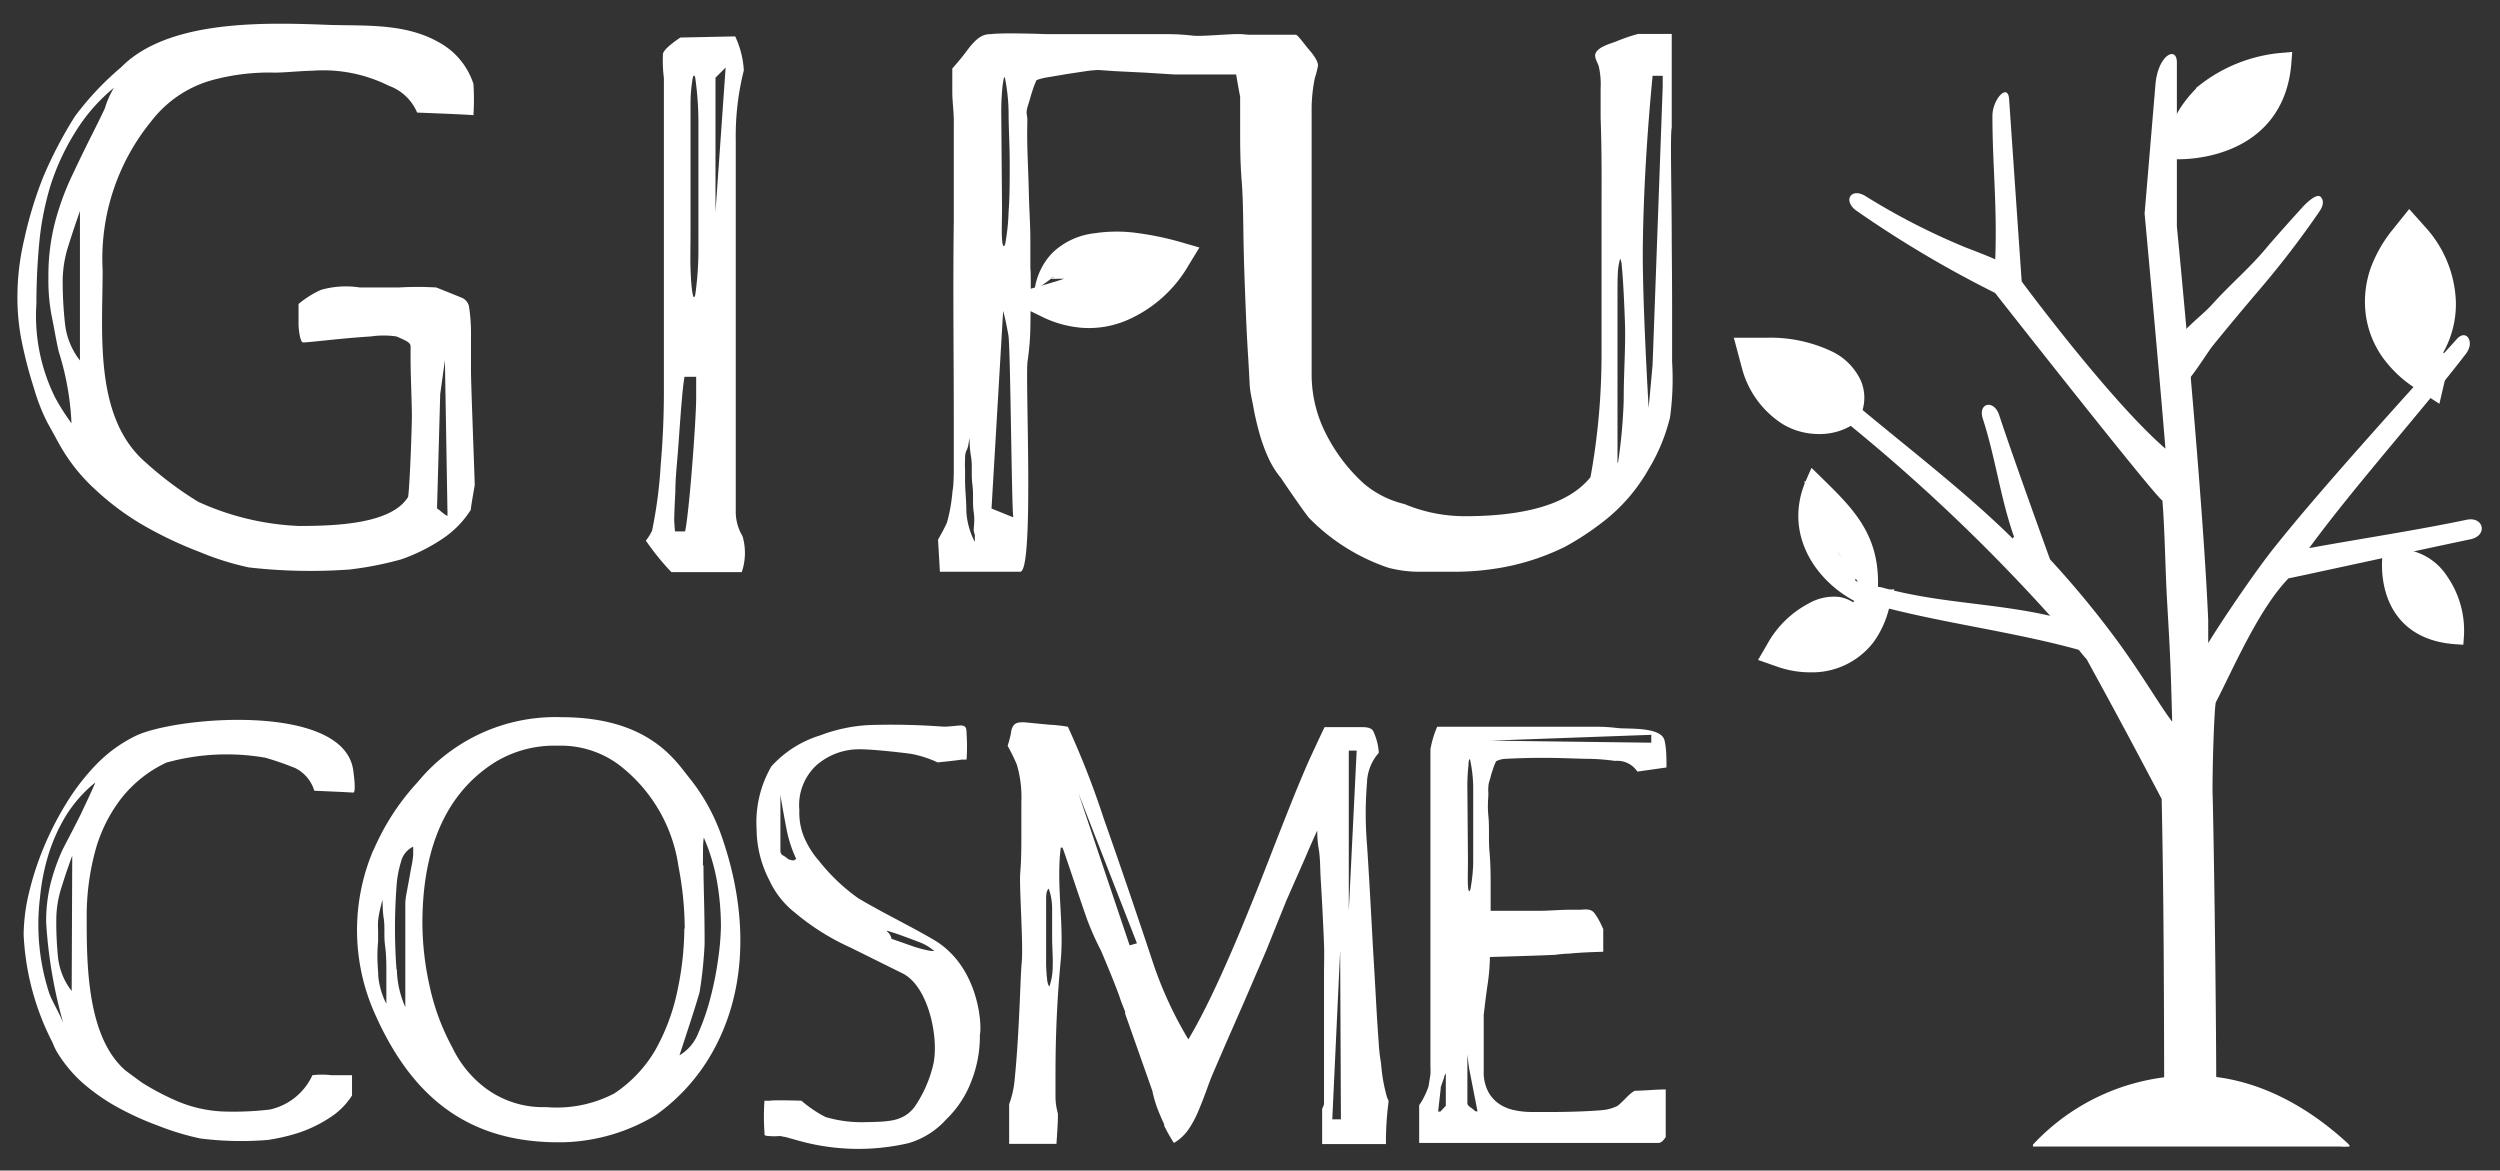
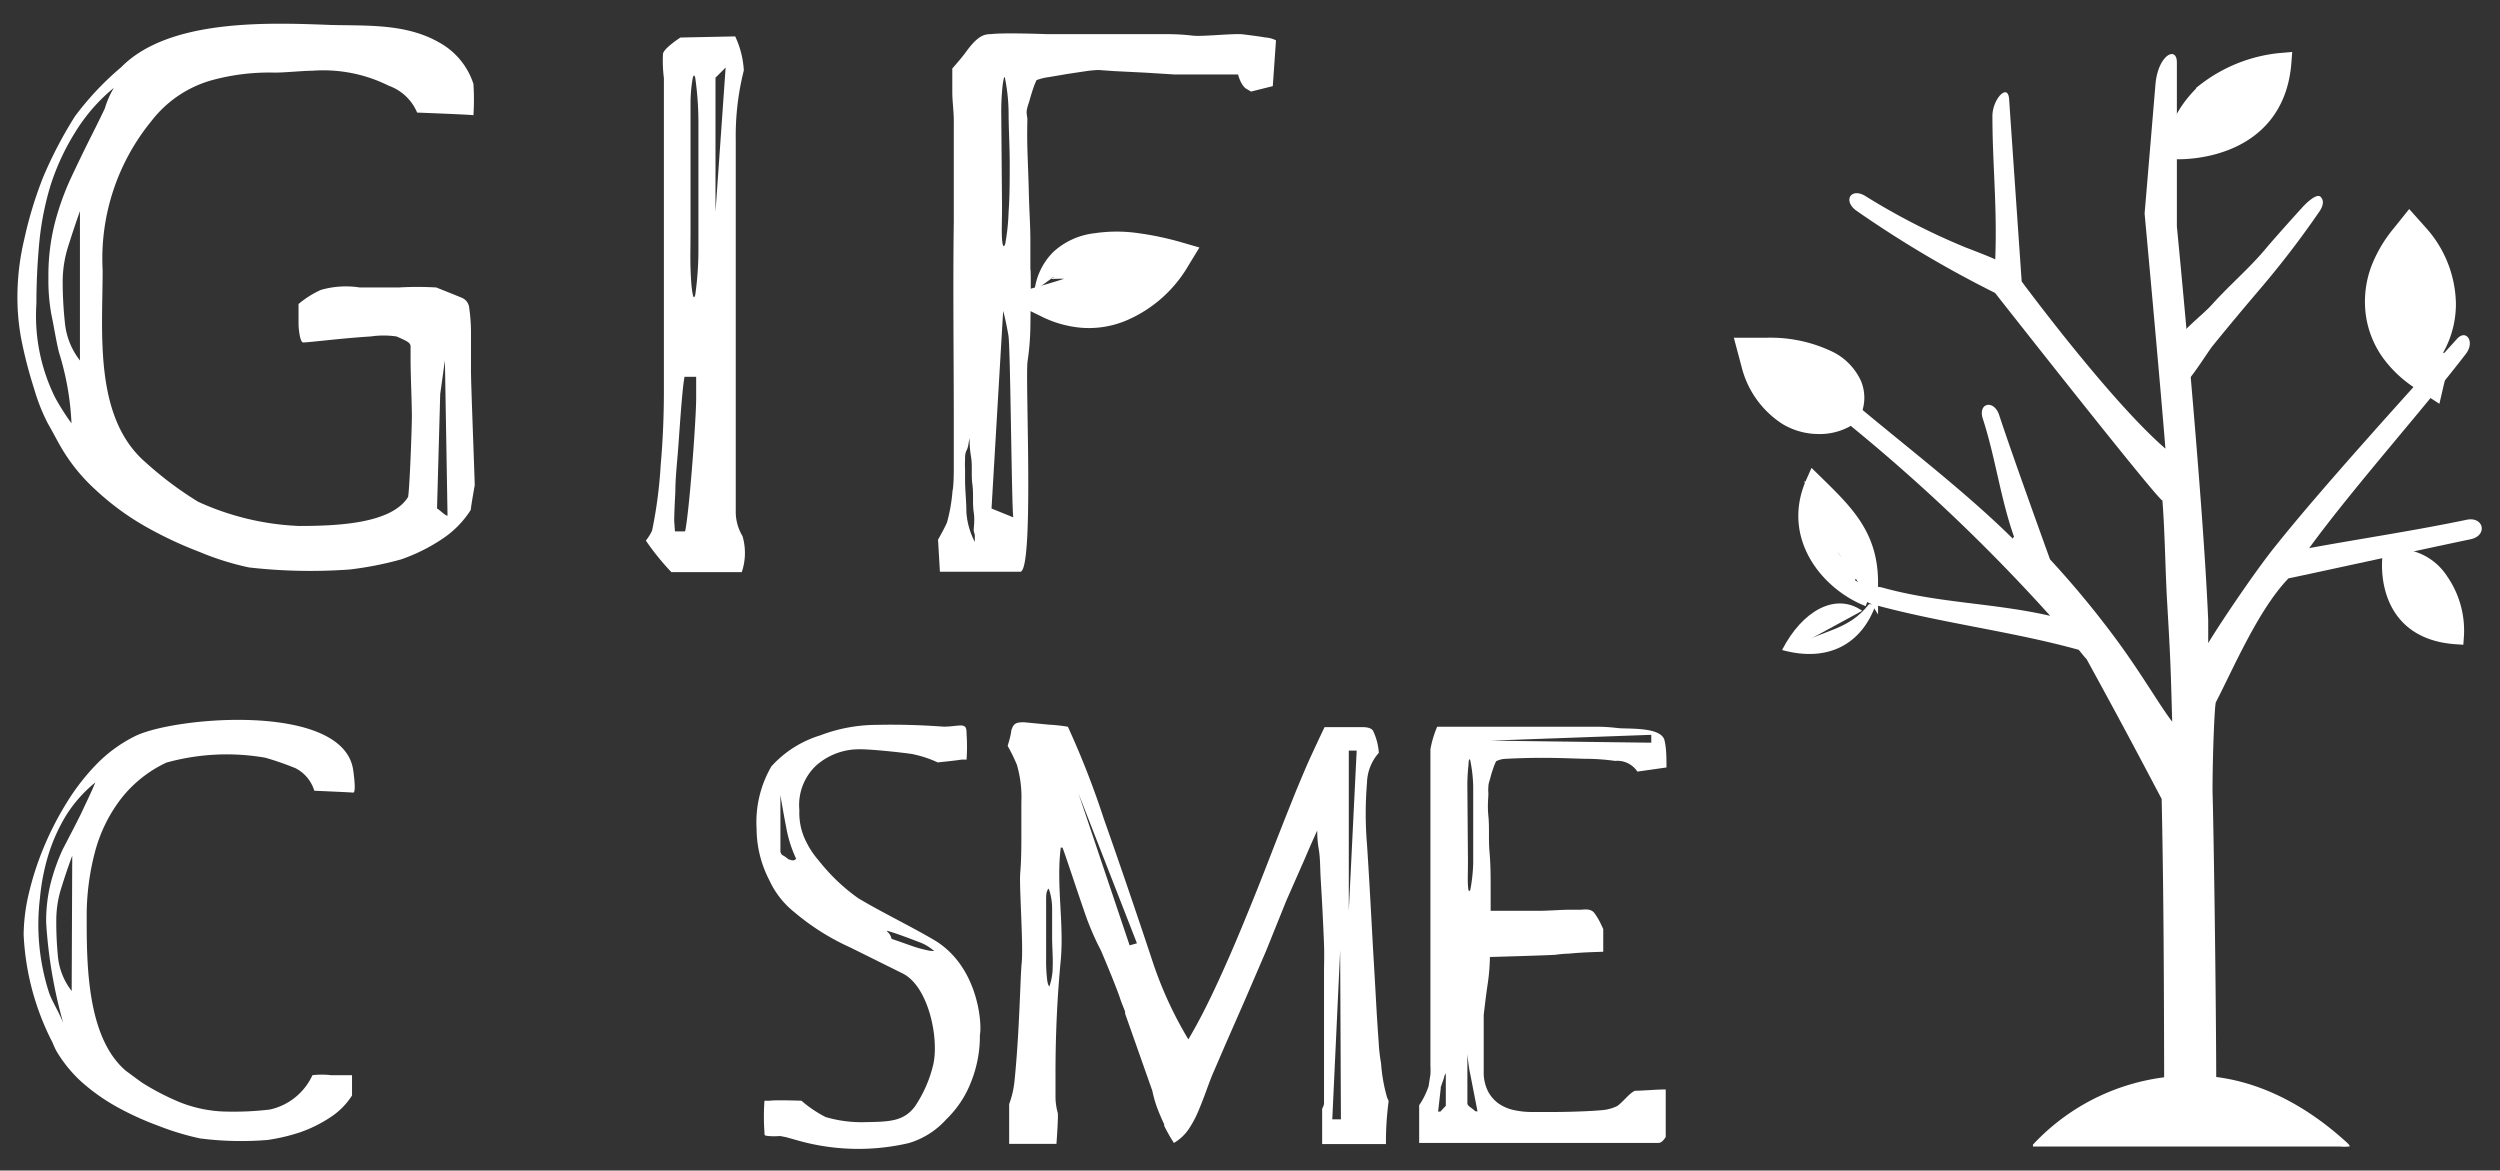
<svg xmlns="http://www.w3.org/2000/svg" id="圖層_1" data-name="圖層 1" viewBox="0 0 133.23 62.38">
  <rect x="0" y="0" width="133.23" height="62.38" fill="#333333" stroke="none" />
  <defs>
    <style>.cls-1,.cls-2,.cls-3{fill:#fff;}.cls-2,.cls-3{stroke:#fff;stroke-miterlimit:10;}.cls-2{stroke-width:0.97px;}.cls-3{stroke-width:0.79px;}</style>
  </defs>
  <title>廠商logo</title>
  <path class="cls-1" d="M67.45,2c-.33-.06-.74-.11-1.21-.17s-2.17.13-2.67.07a11.9,11.9,0,0,0-1.25-.08h-1l-1.06,0-1.56,0-1.58,0-1.33,0s-2.29-.09-3,0c-.42,0-.75.17-1.35,1-.22.3-.69.83-.69.83s0,.85,0,1.23c0,.56.09,1.11.08,1.67,0,1.74,0,3.49,0,5.23-.05,3.6,0,7.21,0,10.81,0,.8,0,1.59,0,2.38,0,.11,0,.91-.07,1.2a8.69,8.69,0,0,1-.27,1.59c0,.12-.5,1-.5,1l.1,1.71h4.28c.75,0,.26-10.24.39-11.21a13.91,13.91,0,0,0,.15-1.79s.05-3.13,0-3.13c0-.28,0-.8,0-1.56s-.06-1.58-.08-2.46-.06-1.7-.08-2.46,0-1.29,0-1.56A2.69,2.69,0,0,1,54.71,6c0-.21.09-.42.15-.63s.12-.42.19-.62a3.77,3.77,0,0,1,.19-.48,2.9,2.9,0,0,1,.65-.16l1-.17,1-.15a6.06,6.06,0,0,1,.65-.06l.85.06L61,3.87l1.61.1.88,0h2.49s.15.62.47.78l.22.13,1.16-.29L68,2.15A1.39,1.39,0,0,0,67.45,2ZM51.95,28.51v.37a4,4,0,0,1-.45-1.6c0-.59-.07-1.16-.07-1.7V25a4.45,4.45,0,0,1,0-.51c0-.16,0-.34.09-.51s.09-.39.15-.63c0,.19,0,.52.08,1s0,.94.07,1.46,0,1,.07,1.47,0,.78,0,1ZM53.36,6.19a13.1,13.1,0,0,1,.08-1.71c.06-.39.1-.47.13-.25A9.7,9.7,0,0,1,53.75,6c0,.85.06,1.76.06,2.73s0,1.74-.06,2.56A11.36,11.36,0,0,1,53.57,13c-.08.22-.14.13-.17-.27s0-1,0-1.73ZM52.84,27.1l.62-10.53c.07.24.17.68.28,1.3s.17,9.17.26,9.7Z" />
-   <path class="cls-1" d="M89.09,12.93c0-2.65-.09-5.77,0-6.12v-5H87.29a9.38,9.38,0,0,0-1.14.39c-.32.13-1,.29-1.13.67-.06.21.12.46.18.66a4.18,4.18,0,0,1,.1,1.18c0,.52,0,1,0,1.56.07,1.9.05,3.86.05,4.32v8.21q0,1.75-.15,3.4t-.44,3.23c-.81,1-2.53,2.08-6.71,2.08a8.35,8.35,0,0,1-3.21-.65,5.17,5.17,0,0,1-2.17-1.1,9.12,9.12,0,0,1-2-2.63A6.92,6.92,0,0,1,69.9,20V5.69a8.39,8.39,0,0,1,.17-1.53,5.38,5.38,0,0,0,.17-.66c0-.29-.33-.68-.51-.89s-.58-.76-.67-.76H65.64c0,.24,0,.48,0,.72,0,0,.4,2.4.45,2.57,0,.39,0,1,0,1.77s0,1.7.08,2.71.08,2.08.1,3.21.06,2.19.1,3.21.08,1.92.13,2.71.08,1.38.1,1.77.13.8.21,1.25.19.89.31,1.33a8.84,8.84,0,0,0,.46,1.27,4.76,4.76,0,0,0,.69,1.11c.14.22,1.22,1.8,1.49,2.12A10.69,10.69,0,0,0,74,30.26a6.58,6.58,0,0,0,1.58.21l1.81,0a14.42,14.42,0,0,0,2.19-.15,12.66,12.66,0,0,0,3.82-1.18,14.8,14.8,0,0,0,2-1.31A9.36,9.36,0,0,0,87.86,25,9.8,9.8,0,0,0,89,22.24a15.07,15.07,0,0,0,.11-2.95q0-1.56,0-2.89C89.11,15.54,89.1,13.91,89.09,12.93ZM86.2,24.68c0-1,0-2,0-3.08V18.38c0-1,0-1.94,0-2.68s0-1.27.07-1.61.08-.37.14-.09q.1.88.18,3c.06,1.42-.06,2.69-.06,4.35a27.92,27.92,0,0,1-.3,3.29ZM88.61,4.6l-.54,14.84-.21,2.3s-.35-5.82-.31-8.7.22-5.88.52-9h.54Z" />
  <path class="cls-1" d="M55.13,15.5c1-3.39,4.49-2.75,7.49-1.8C61,16.18,58.38,17.29,55.83,16c1.68-.49,4.11-1.57,6.18-2l-.68.22c-1.23.17-5.67.54-5.28.61" />
  <path class="cls-1" d="M55.13,15.5a3.5,3.5,0,0,1,1-2.07,3.88,3.88,0,0,1,2.2-1,8,8,0,0,1,2.36,0,16.13,16.13,0,0,1,2.23.47l1,.29-.58.95A7,7,0,0,1,60,17.09a5.15,5.15,0,0,1-2.33.38,5.88,5.88,0,0,1-2.24-.64l-2.06-1,2.21-.63c1-.28,2-.63,3-1a21.23,21.23,0,0,1,3.25-.8l.33,1.29-.69.18-.09,0h0c-.93,0-1.81.05-2.72,0l-1.35,0a12.28,12.28,0,0,0-1.3,0c.11-.12.4-.15.6-.23l.66-.17c.44-.11.88-.21,1.32-.3l2.62-.54-.1,0,.67-.25.33,1.29a28.44,28.44,0,0,0-3,1c-1,.38-2,.82-3.09,1.16l.15-1.68a3.88,3.88,0,0,0,3.09.15,6.16,6.16,0,0,0,2.61-2.12l.44,1.24a14.07,14.07,0,0,0-4-1,3.42,3.42,0,0,0-1.88.43A3.72,3.72,0,0,0,55.13,15.5Z" />
  <path class="cls-1" d="M25.1,19.7c0-.28,0-.56,0-.84s0-.64,0-1A9.52,9.52,0,0,0,25,16.37a.64.64,0,0,0-.41-.51l-.44-.18-.9-.36a17.21,17.21,0,0,0-2,0c-.69,0-1.39,0-2.08,0a4.81,4.81,0,0,0-2.07.13,5.15,5.15,0,0,0-1.19.75s0,.75,0,1.11c0,.1.06.92.24.94.34,0,2-.22,3.61-.32a4.78,4.78,0,0,1,1.37,0c.57.25.75.33.75.54v.58c0,1,.06,2.08.07,3.11,0,.6-.11,3.71-.2,4.32-.87,1.42-3.73,1.55-5.82,1.55a14.3,14.3,0,0,1-5.37-1.29,18.78,18.78,0,0,1-2.79-2.09c-2.78-2.39-2.3-6.9-2.3-10.25a11.58,11.58,0,0,1,2.6-7.95,6.17,6.17,0,0,1,3.13-2.15,11.52,11.52,0,0,1,3.44-.43c.53,0,1.52-.1,2-.1a7.81,7.81,0,0,1,4.08.8A2.58,2.58,0,0,1,22.23,6s2.71.1,3,.14a13,13,0,0,0,0-1.67,3.88,3.88,0,0,0-1.85-2.22c-1.76-1-3.82-.87-5.76-.92C14.27,1.2,9,1,6.46,3.58A15.67,15.67,0,0,0,4,6.19,22.42,22.42,0,0,0,2.3,9.44a21.18,21.18,0,0,0-1,3.28,13.32,13.32,0,0,0-.37,2.93A12.08,12.08,0,0,0,1.12,18a23.28,23.28,0,0,0,.69,2.69,10.32,10.32,0,0,0,.73,1.86c.4.7.48.89.74,1.33a9.51,9.51,0,0,0,1.81,2.22A14.13,14.13,0,0,0,7.65,28a20.87,20.87,0,0,0,3,1.42,14.72,14.72,0,0,0,2.62.82,29,29,0,0,0,5.36.11,18,18,0,0,0,2.75-.54,9.58,9.58,0,0,0,2.16-1.07,5.19,5.19,0,0,0,1.55-1.57c0-.15.22-1.36.21-1.32C25.25,24.22,25.09,20.2,25.1,19.7ZM4.26,19.21a3.86,3.86,0,0,1-.8-2A20.76,20.76,0,0,1,3.34,15a6.25,6.25,0,0,1,.3-1.89c.2-.64.41-1.26.62-1.86ZM4.94,7.1c-.41.81-.8,1.62-1.18,2.43a14.26,14.26,0,0,0-.85,2.4,11.34,11.34,0,0,0-.33,2.84,10.13,10.13,0,0,0,.16,2c.13.61.25,1.39.4,2a14.79,14.79,0,0,1,.67,3.79,12.56,12.56,0,0,1-.87-1.37,9.79,9.79,0,0,1-1-5c0-1.08.05-2.15.15-3.23a15.49,15.49,0,0,1,.61-3.1A12.52,12.52,0,0,1,4,7.06,9.41,9.41,0,0,1,6.07,4.68a4.68,4.68,0,0,0-.48,1.09C5.38,6.22,5.16,6.66,4.94,7.1Zm18.35,20L23.46,21l.25-1.8.14,8.28C23.77,27.52,23.36,27.11,23.29,27.1Z" />
  <path class="cls-1" d="M131.45,27.7c-2.78.58-5.6,1-8.39,1.51l0,0c2.38-3.26,6.08-7.39,8.35-10.35.51-.66,0-1.36-.49-.78-3.12,3.45-7.32,8.09-9.64,11-1,1.23-2.84,3.94-3.6,5.19,0-.4,0-.8,0-1.2-.29-6.93-1.67-21-1.67-21s0-5.75,0-8.74c0-.9-1-.41-1.14,1.15-.25,3-.58,6.9-.58,6.9s.78,8.42,1.11,12.53c-3-2.6-7.66-8.91-7.66-8.91s-.29-4.16-.67-9.71c-.06-.9-.89,0-.89.89,0,2.59.26,4.8.15,7.65-.05-.06-1.57-.64-1.57-.64a35.89,35.89,0,0,1-5.33-2.73c-.77-.49-1.24.22-.51.76a58.69,58.69,0,0,0,7.4,4.39s8.72,11.1,8.92,11.06c.14,1.81.15,3.76.26,5.57.17,2.93.18,3.28.26,6.22-.67-.87-1.62-2.54-3-4.41a50.44,50.44,0,0,0-3.51-4.24s-2-5.52-2.71-7.69c-.28-.85-1.15-.65-.87.2.67,2.06.94,4.24,1.66,6.28a.87.87,0,0,0-.07.1c-2.38-2.36-5.43-4.71-8-6.85-.7-.57-1.57.08-.87.65a95.93,95.93,0,0,1,10.87,10.32c-3-.69-5.93-.67-8.92-1.5-.89-.25-1.44.64-.56.88,3.62,1,7.38,1.43,11,2.43l.31.38.11.12c1.59,2.9,2.51,4.62,4,7.45.13,6.24.12,11.33.14,17.55,0,.9,2.77.9,2.77,0V58.71s0,0,0,0c0-5.64-.15-15.07-.2-16.52,0-1.92.11-4.65.18-4.77.91-1.75,2.27-4.95,3.87-6.6.08,0,6.55-1.42,9.74-2.09C132.59,28.51,132.35,27.51,131.45,27.7Z" />
  <path class="cls-1" d="M99.1,22.25c0-2.61-2.61-2.93-5-2.93.63,2.11,2.25,3.47,4.37,3.14Z" />
  <path class="cls-1" d="M99.1,22.25a2.79,2.79,0,0,0-.94-1.2A2.91,2.91,0,0,0,97,20.68a22.35,22.35,0,0,0-2.88-.09L95.32,19a5.65,5.65,0,0,0,1,2,3.76,3.76,0,0,0,2.1,1.24h0A4.1,4.1,0,0,0,99.1,22.25Zm0,0a2.89,2.89,0,0,1-.53.48h0a3.33,3.33,0,0,1-1.69.4A3.74,3.74,0,0,1,95,22.6a5.07,5.07,0,0,1-2.15-2.91L92.4,18l1.71,0a7.63,7.63,0,0,1,3.6.77,3.24,3.24,0,0,1,1.46,1.52A2.32,2.32,0,0,1,99.1,22.25Z" />
  <path class="cls-2" d="M99.6,31.85c-2.08-.81-4.15-3.25-2.9-6.08,1.66,1.62,2.9,2.84,2.9,5.27A35.31,35.31,0,0,0,96.69,27a5.1,5.1,0,0,0,2.1,4" />
  <path class="cls-1" d="M99.24,32.55c-1.42-1-3.2,0-4.27,2.09,2.49.69,4.27-.35,5-2.44H99.6c-1.07,1.39-2.49,1.39-3.56,2.09" />
-   <path class="cls-1" d="M99.24,32.55A2,2,0,0,0,98,32.47,2.44,2.44,0,0,0,97,33a6.11,6.11,0,0,0-1.29,2l-.52-1.19a6.55,6.55,0,0,0,1.29.11,3.32,3.32,0,0,0,1.13-.26,3.25,3.25,0,0,0,1.6-1.73l.74,1-.36,0,.59-.29a4.16,4.16,0,0,1-2,1.22c-.74.18-1.4.22-2.1.41A8.58,8.58,0,0,1,97.76,33,3.89,3.89,0,0,0,99,31.75l.15-.24.44,0,.36,0,1-.11-.31,1.14a5.17,5.17,0,0,1-.78,1.66,4.12,4.12,0,0,1-3.39,1.63,5.28,5.28,0,0,1-1.78-.31l-1-.35.49-.84a5.37,5.37,0,0,1,2.17-2.15A2.72,2.72,0,0,1,98,31.81,1.92,1.92,0,0,1,99.24,32.55Z" />
  <path class="cls-1" d="M129.37,19.9a5.64,5.64,0,0,0-.91-7.08c-2,2.71-1.42,5.31.91,7.08l.16-.43c-1.29-1.9-.67-3.62-1.09-5.21" />
  <path class="cls-1" d="M129.37,19.9a6.79,6.79,0,0,0,.08-3.61,5.77,5.77,0,0,0-1.77-2.69l1.68-.13a4.88,4.88,0,0,0-.86,3A4.29,4.29,0,0,0,130,19.09l-1.57.46.2-.42.11.88a5.33,5.33,0,0,1-.66-3c.08-1,.32-1.8.38-2.74a10.81,10.81,0,0,1,.84,2.63,4.85,4.85,0,0,0,1,2l.26.3-.15.58-.11.45L130,21.52l-1.25-.81A6.43,6.43,0,0,1,127,19.08a5.11,5.11,0,0,1-.93-2.37,5.4,5.4,0,0,1,.3-2.51,7.26,7.26,0,0,1,1.17-2l.85-1.06.84.94a6.21,6.21,0,0,1,1.65,4.07A5.28,5.28,0,0,1,129.37,19.9Z" />
  <path class="cls-2" d="M121.63,3.3C121.26,8.24,116,8,116,8s-.24-1.38,1.52-3.08A7.74,7.74,0,0,1,121.63,3.3Z" />
  <path class="cls-3" d="M130.91,33.94c-4.09-.27-3.55-4.27-3.55-4.27a2.79,2.79,0,0,1,2.73,1.27A4.68,4.68,0,0,1,130.91,33.94Z" />
  <path class="cls-1" d="M57.48,44.45v0l0-.07S57.49,44.41,57.48,44.45Z" />
-   <path class="cls-1" d="M19.9,45.32a12.65,12.65,0,0,1,2.35-3.63,9.51,9.51,0,0,1,7.66-3.47c4.54,0,6,2.19,6.75,3.14a10.44,10.44,0,0,1,1.83,3.3c1.35,3.92,1.44,8.23-.74,11.78a10.31,10.31,0,0,1-2.82,3,10,10,0,0,1-4.8,1.43c-5.17.13-8.24-2.43-10.22-7a10.91,10.91,0,0,1,0-8.6Zm.25,6.59a4,4,0,0,0,.44,1.58v-.7c0-.17,0-.49,0-.95s0-.94-.07-1.45,0-1-.07-1.44-.05-.77-.07-1c-.06.24-.11.45-.15.62a4.92,4.92,0,0,0-.08.5,4.19,4.19,0,0,0,0,.51v.6C20.09,50.77,20.11,51.33,20.16,51.91Zm1-.24a5.18,5.18,0,0,0,.45,2q0-.32,0-1.1t0-1.69c0-.63,0-1.19,0-1.68s0-.86,0-1.1a3.87,3.87,0,0,1,.06-.47l.15-.81c.05-.29.1-.56.15-.81a3.76,3.76,0,0,0,.06-.47v-.42a1.2,1.2,0,0,0-.65.81,5.63,5.63,0,0,0-.24,1.33A30,30,0,0,0,21.13,51.67Zm15.34-2.18a17.59,17.59,0,0,0-.33-3.3,8.3,8.3,0,0,0-3.2-5.45,5.2,5.2,0,0,0-3.25-1,6.06,6.06,0,0,0-3.33.88c-3,1.89-3.87,5.25-3.87,8.6a15.81,15.81,0,0,0,.38,3.31,12.24,12.24,0,0,0,1.22,3.3A5.85,5.85,0,0,0,25.89,58a5.12,5.12,0,0,0,3.22,1,6.62,6.62,0,0,0,3.63-.73A7.06,7.06,0,0,0,34.9,56a10.94,10.94,0,0,0,1.2-3.2A16.31,16.31,0,0,0,36.47,49.49Zm1-3.37c0,1.23.06,2.23.06,4.18a22.56,22.56,0,0,1-.27,2.59c-.13.44-.27.9-.42,1.36l-.42,1.29-.23.7a2.37,2.37,0,0,0,1-1.18,12.13,12.13,0,0,0,.68-2,17.39,17.39,0,0,0,.4-2.09,13.52,13.52,0,0,0,.13-1.6,13.93,13.93,0,0,0-.21-2.4,10.51,10.51,0,0,0-.7-2.33C37.45,44.94,37.47,45.42,37.46,46.12Z" />
  <path class="cls-1" d="M85.49,59.15c-.6.07-1.95.11-2.63.11H81.63a4.32,4.32,0,0,1-.94-.1,2.23,2.23,0,0,1-.81-.34,1.83,1.83,0,0,1-.58-.66,2.24,2.24,0,0,1-.23-1.07v-3c.07-.61.14-1.18.22-1.71A10.69,10.69,0,0,0,79.4,51s3.24-.09,3.51-.12h0a6,6,0,0,1,.71-.06c.6-.06,1.21-.08,1.82-.1V49.51l-.08-.17a3.78,3.78,0,0,0-.39-.68c-.18-.23-.45-.2-.71-.18l-.51,0c-.6,0-1.2.06-1.8.06s-1.2,0-1.81,0l-.7,0c0-.22,0-.62,0-1.22s0-1.23-.06-1.91,0-1.32-.06-1.91,0-1,0-1.21a2,2,0,0,1,0-.38c0-.16.07-.32.11-.48s.09-.32.15-.49a2.55,2.55,0,0,1,.15-.37,1.19,1.19,0,0,1,.5-.13c2.3-.12,3.55,0,4.51,0a11.88,11.88,0,0,1,1.33.11,1.28,1.28,0,0,1,1.19.57l1.55-.22c0-.46,0-1-.1-1.42-.14-.76-1.94-.62-2.5-.68a9.24,9.24,0,0,0-1-.07H83.59l-1.21,0H81.15l-1,0H77.75l-1.16,0a5.46,5.46,0,0,0-.36,1.2.43.43,0,0,1,0,.06.47.47,0,0,1,0,.08V56.79a4.26,4.26,0,0,1,0,.47l-.1.64a4.69,4.69,0,0,1-.28.64,4.13,4.13,0,0,1-.22.36c0,.27,0,.53,0,.8l0,0,0,.05c0,.39,0,.78,0,1.16h.64s2.76,0,2.75,0h9.36c.13,0,.26-.11.39-.32V58.06c-.55,0-1.09.06-1.64.07-.29.12-.61.57-.94.81A2.27,2.27,0,0,1,85.49,59.15ZM76.78,58l0-.06.18-.52c0-.09.06-.16.09-.22v1.73l-.29.31-.12,0Zm1.84,1.22a1.75,1.75,0,0,0-.26-.21c-.11-.08-.16-.14-.16-.21V56l0,.18c.05.49.1.84.15,1.05l.39,2ZM78.2,42.08a10.14,10.14,0,0,1,.06-1.33c0-.3.08-.37.1-.19a7.6,7.6,0,0,1,.15,1.34q0,1,0,2.12c0,.69,0,1.36,0,2a9,9,0,0,1-.15,1.38c-.07.17-.11.1-.13-.21s0-.76,0-1.34Zm9.8-2.5-8.56-.11L88,39.16Z" />
  <path class="cls-1" d="M73.91,58.45a8.76,8.76,0,0,1-.31-1.78,9,9,0,0,1-.13-1.17q-.07-.91-.14-2.19t-.16-2.77q-.08-1.49-.16-2.91T72.85,45a19.89,19.89,0,0,1,0-3.28,2.49,2.49,0,0,1,.63-1.6,3.16,3.16,0,0,0-.31-1.18c-.14-.21-.51-.19-.74-.19H70.59c-.28.58-.51,1.08-.7,1.49s-.37.83-.55,1.26-.33.79-.44,1.07q-.65,1.62-1.28,3.25t-1.3,3.25q-.66,1.62-1.39,3.21c-.49,1.06-1,2.1-1.6,3.11a20.61,20.61,0,0,1-1.88-4.07c-.27-.82-1.49-4.48-2.62-7.67a46,46,0,0,0-1.92-4.92,8.32,8.32,0,0,0-1-.11l-1.34-.13c-.42,0-.57.06-.68.46,0,.18-.19.8-.19.8a9.63,9.63,0,0,1,.49,1,6.14,6.14,0,0,1,.24,2v.46c0,.22,0,.43,0,.63s0,.39,0,.57v.23c0,.35,0,1.19-.06,1.88s.17,3.81.08,4.77c-.08.75-.11,3.59-.38,6.27a4.93,4.93,0,0,1-.29,1.28l0,2.12H56.3s.11-1.49.07-1.65a3.26,3.26,0,0,1-.12-.81c0-.45,0-.89,0-1.33q0-3.08.28-6c.18-2-.25-4,0-6,0,0,.06,0,.09,0s1.18,3.51,1.38,4a14.28,14.28,0,0,0,.67,1.48s.69,1.61,1,2.49c.08.26.19.51.29.77l0,.11,1.45,4.11a6.4,6.4,0,0,0,.24.86c.12.32.25.63.39.92,0,0,0,.09,0,.08a8.57,8.57,0,0,0,.52.92,2.44,2.44,0,0,0,.79-.74,5.68,5.68,0,0,0,.53-1c.15-.36.29-.72.42-1.08s.26-.71.39-1l.63-1.46,1-2.28,1.15-2.67L68.55,48l1-2.27c.28-.66.5-1.15.65-1.47,0,.21,0,.54.08,1s.07,1,.1,1.52.07,1.17.1,1.78.06,1.21.08,1.77,0,1.07,0,1.51,0,.78,0,1v6a1.17,1.17,0,0,1-.1.25s0,.08,0,.12v1.76h3.4A16.35,16.35,0,0,1,74,58.71C74,58.62,73.93,58.54,73.91,58.45ZM56.1,51.52a3.18,3.18,0,0,1-.16,1c0,.11-.09,0-.13-.26a8.54,8.54,0,0,1-.06-1.2V48.91c0-.35,0-.64,0-.89s0-.43.06-.55.05-.14.1-.05a3.17,3.17,0,0,1,.16,1c0,.49,0,1,0,1.54S56.12,51,56.1,51.52Zm4.1-1.14-2.73-8.11,3.12,8Zm11.26,9.27H71l.42-9Zm.42-11.11V40h.42Z" />
  <path class="cls-1" d="M49.74,50.07c-1.32-.77-2.71-1.43-4-2.2a10.11,10.11,0,0,1-2.1-2,4.57,4.57,0,0,1-.67-1,3.37,3.37,0,0,1-.37-1.69,2.9,2.9,0,0,1,.89-2.38,3.45,3.45,0,0,1,2.34-.87c.73,0,2.45.2,2.76.25a6.06,6.06,0,0,1,1.38.45s.92-.09,1.28-.15l.18,0,.08,0a10.23,10.23,0,0,0,0-1.39c0-.32-.06-.38-.21-.42s-.75.08-1.09.05q-1.81-.13-3.5-.09a8.48,8.48,0,0,0-3,.56,5.79,5.79,0,0,0-2.6,1.65,5.92,5.92,0,0,0-.79,3.32A6,6,0,0,0,41,46.91a4.67,4.67,0,0,0,1.33,1.7,12.68,12.68,0,0,0,3,1.89l2.72,1.35c1.42.65,2,3.45,1.69,4.86a6.74,6.74,0,0,1-1,2.28c-.59.76-1.32.79-2.58.81A6.8,6.8,0,0,1,44,59.53a6.44,6.44,0,0,1-1.29-.87s-1.39-.05-1.68,0l-.29,0a11.63,11.63,0,0,0,0,1.68c0,.19,0,.17.2.2a3.7,3.7,0,0,0,.63,0l.31.06.54.15a11.84,11.84,0,0,0,6,.17,4.32,4.32,0,0,0,2-1.26,5.54,5.54,0,0,0,1.33-2,6.57,6.57,0,0,0,.47-2.51C52.34,54.63,52.17,51.48,49.74,50.07Zm-7.42-4.22-.11,0-.2-.06a1.5,1.5,0,0,0-.26-.19.27.27,0,0,1-.16-.23v-3q.13.81.31,1.73a6.74,6.74,0,0,0,.53,1.67Zm7.19,4.81a6.46,6.46,0,0,1-1-.28l-1-.35a.63.63,0,0,0-.23-.38l0-.05,0,0,.41.13c.44.15.86.31,1.25.46a2.46,2.46,0,0,1,.78.44C49.84,50.68,49.75,50.7,49.51,50.66Z" />
  <path class="cls-1" d="M6.47,42.54a6.63,6.63,0,0,1,2.4-1.9,12,12,0,0,1,5.27-.26,15.8,15.8,0,0,1,1.61.56,2,2,0,0,1,1,1.2s1.88.08,2.07.1,0-1.21,0-1.22c-.55-3.61-9.6-2.83-11.66-1.77a7.54,7.54,0,0,0-2,1.46,11.83,11.83,0,0,0-1.62,2.09,16.65,16.65,0,0,0-1.23,2.41,15.88,15.88,0,0,0-.78,2.43,9.85,9.85,0,0,0-.27,2.17A13.9,13.9,0,0,0,2.8,55.56,4.43,4.43,0,0,0,3,56a7.15,7.15,0,0,0,1.34,1.65A10.46,10.46,0,0,0,6.25,59,15.74,15.74,0,0,0,8.45,60a14.07,14.07,0,0,0,2.22.67,17.25,17.25,0,0,0,3.6.08A10.16,10.16,0,0,0,16,60.34a7.14,7.14,0,0,0,1.61-.8,3.84,3.84,0,0,0,1.15-1.16c0-.19,0-1.08,0-1.08l-.83,0h-.28a4.12,4.12,0,0,0-1,0,3.27,3.27,0,0,1-2.27,1.83,16.36,16.36,0,0,1-2.25.11,7,7,0,0,1-2.62-.53,13.52,13.52,0,0,1-1.92-1c-.34-.24-.9-.66-.9-.66-2.06-1.78-2.07-5.66-2.07-8.15a13.3,13.3,0,0,1,.45-3.53A8,8,0,0,1,6.47,42.54ZM3.82,52.81A3.52,3.52,0,0,1,3.09,51,18.78,18.78,0,0,1,3,49a5.69,5.69,0,0,1,.28-1.72q.27-.87.57-1.68Zm.51-9.47c-.32.65-.66,1.29-1,1.95a10.68,10.68,0,0,0-.63,1.78,8.43,8.43,0,0,0-.24,2.1,25.37,25.37,0,0,0,.91,5.35c-.26-.66-.57-1.1-.75-1.6a11.81,11.81,0,0,1-.49-5.07,11.47,11.47,0,0,1,.45-2.3,9.3,9.3,0,0,1,.94-2.09A7.06,7.06,0,0,1,5.08,41.7C4.85,42.26,4.55,42.86,4.33,43.34Z" />
  <path class="cls-1" d="M116.14,20.66c-.23,0-.5-1.37-.47-1.83.05-.84,1.7-2,2.22-2.61,1.09-1.2,2-1.92,3-3.14.59-.68,1.19-1.35,1.78-2,.22-.25.79-.8,1-.59s.12.52-.07.79a49.35,49.35,0,0,1-3.14,4.1c-.92,1.08-1.69,2-2.59,3.11C117.43,19.1,116.52,20.59,116.14,20.66Z" />
  <path class="cls-1" d="M108.34,61s0,.07,0,.1h16.36a2.41,2.41,0,0,0,.48,0c.1,0,0-.12-.23-.32-1-.89-4-3.46-8.05-3.46A11.54,11.54,0,0,0,108.34,61Z" />
  <path class="cls-1" d="M39.57,28.57a2.5,2.5,0,0,1-.36-1.33V7.47a14.27,14.27,0,0,1,.43-3.72,4.9,4.9,0,0,0-.46-1.81L36.26,2s-.93.6-.93.89a7.34,7.34,0,0,0,.05,1.27v2q0,1.37,0,3c0,1.06,0,2.07,0,3V14q0,1.25,0,3.06t0,3.79q0,2-.17,3.93a23.92,23.92,0,0,1-.46,3.5,2.76,2.76,0,0,1-.33.53,13.3,13.3,0,0,0,1.36,1.68h3.75A3.18,3.18,0,0,0,39.57,28.57ZM37.05,4.14a17.08,17.08,0,0,1,.17,2.31q0,1.64,0,3.52t0,3.46a16.89,16.89,0,0,1-.17,2.29c-.06.2-.1.15-.15-.13s-.08-.7-.1-1.27,0-1.24,0-2V7.51q0-1.16,0-2c0-.55.06-1,.1-1.25S37,3.94,37.05,4.14ZM35.93,27.78q0-.46.06-1.56c0-.74.09-1.51.15-2.31s.11-1.57.17-2.29.11-1.23.17-1.54h.62c0,.11,0,.3,0,.56s0,.45,0,.56q0,.42-.06,1.44t-.15,2.14c-.06.75-.12,1.46-.19,2.12s-.13,1.14-.19,1.42h-.54ZM38.13,4.14l.54-.54-.54,7.7Z" />
</svg>